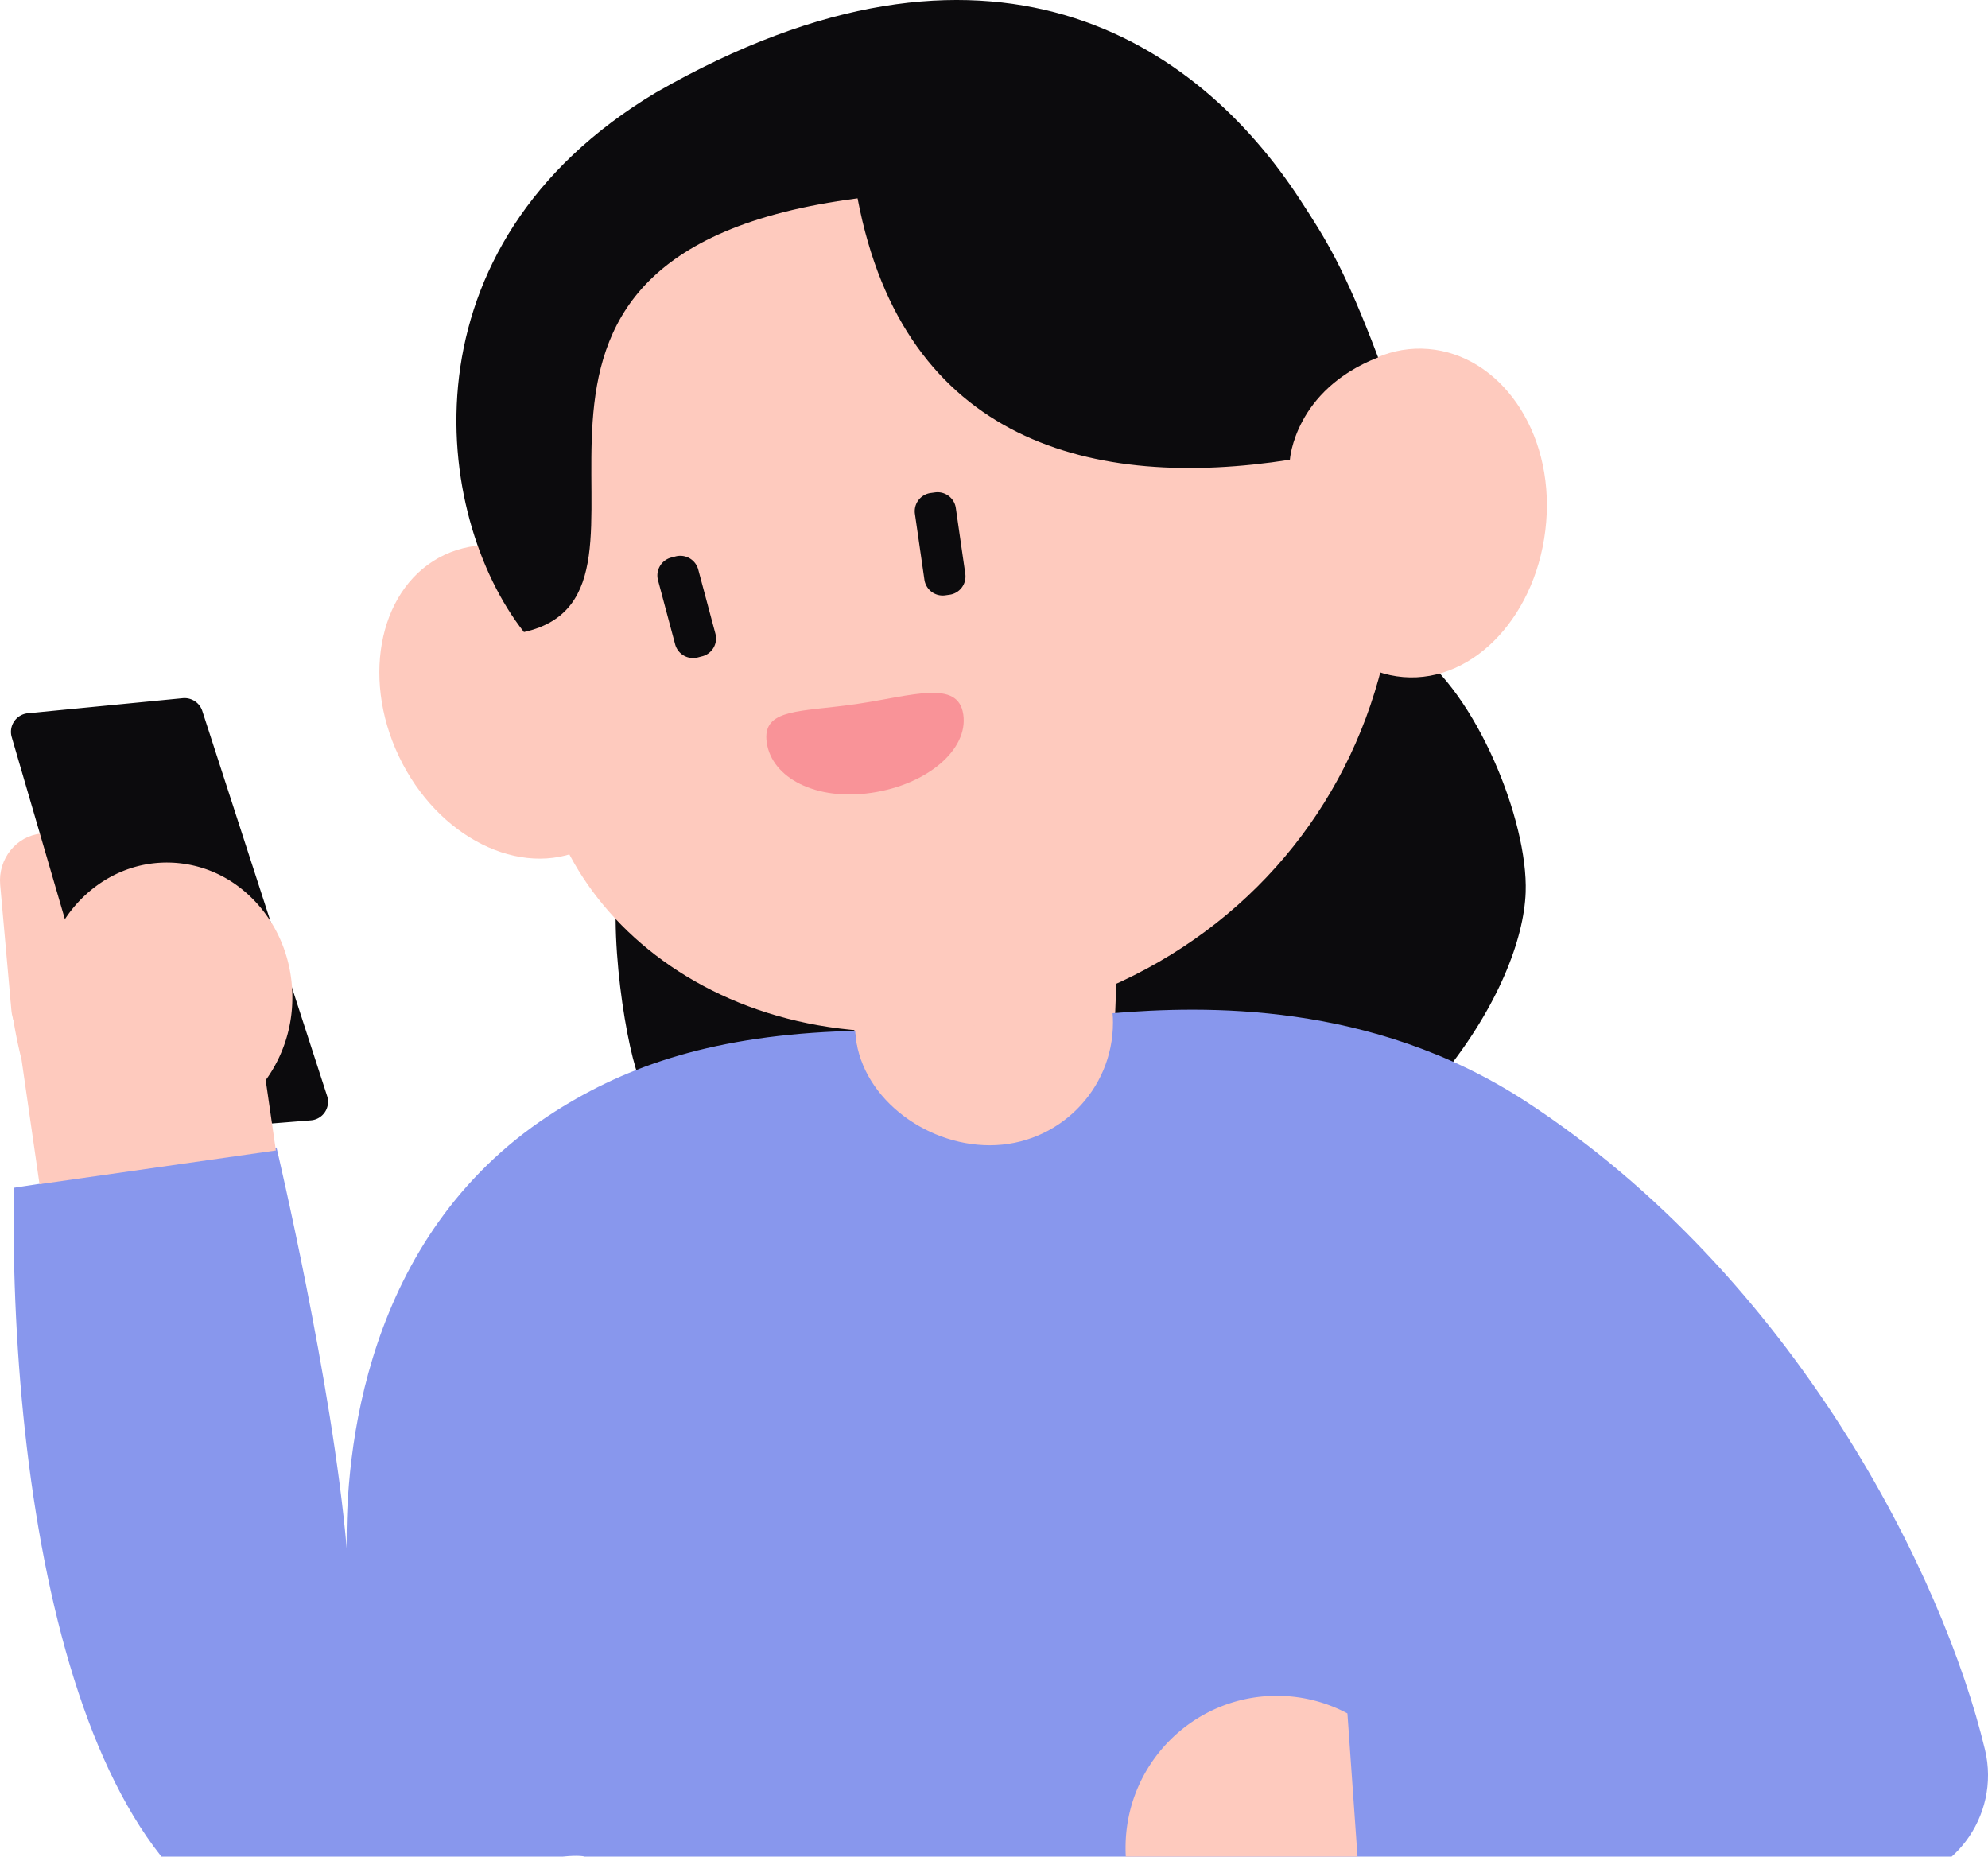
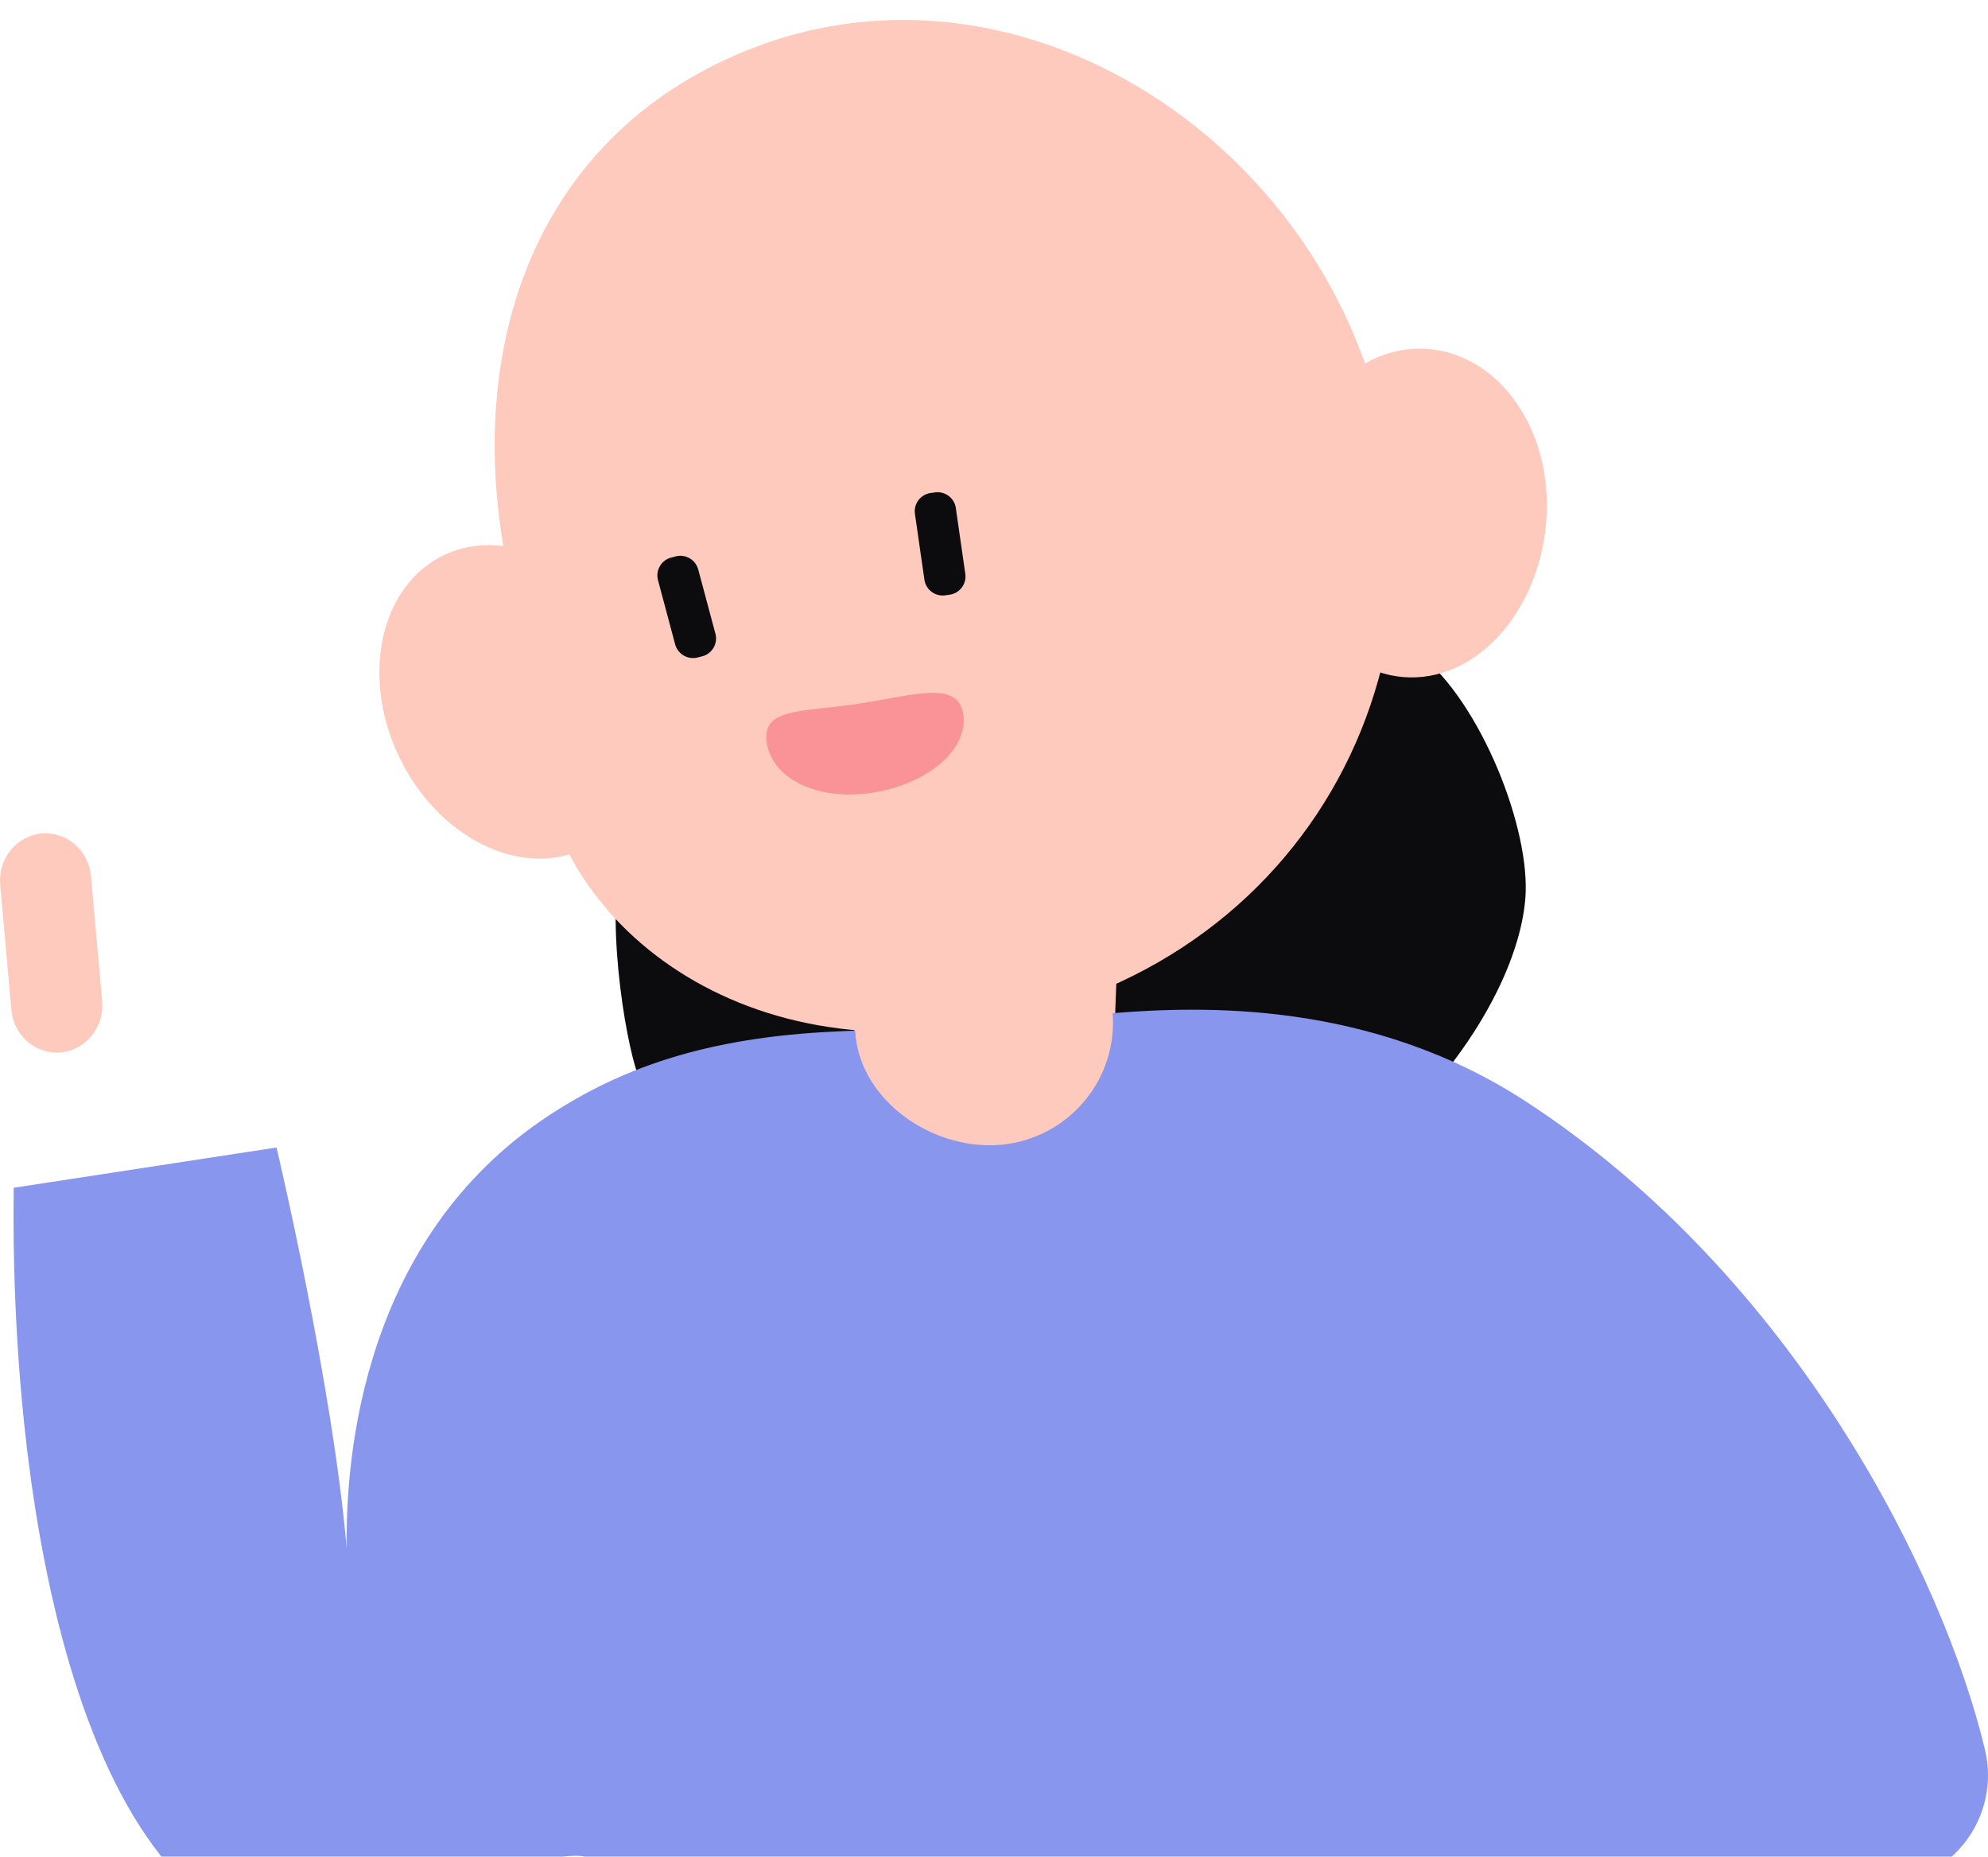
<svg xmlns="http://www.w3.org/2000/svg" width="136" height="127" viewBox="0 0 136 127" fill="none">
  <path d="M4.168 71.986c-1.715.164-3.234-1.14-3.392-2.914l-.763-8.55c-.158-1.774 1.104-3.344 2.82-3.508 1.714-.164 3.233 1.14 3.391 2.914l.763 8.55c.158 1.774-1.104 3.344-2.82 3.508z" fill="#FECABE" />
-   <path d="m21.264 76.634-11.473.919a1.278 1.278 0 0 1-1.332-.916L.8 50.414a1.278 1.278 0 0 1 1.107-1.626l10.591-1.03c.6-.058 1.16.308 1.343.877l8.538 26.337a1.273 1.273 0 0 1-1.114 1.662z" fill="#0C0B0D" />
  <path d="M39.957 58.063c4.36-2.055 5.755-8.222 3.117-13.775-2.638-5.552-8.31-8.387-12.67-6.332-4.36 2.056-5.756 8.223-3.118 13.775 2.638 5.553 8.311 8.388 12.67 6.332z" fill="#FECABE" />
  <path d="M104.372 61.028c-.223 6.45-7.125 18.414-23.033 25.153-15.535 6.584-33.461 1.391-37.853-13.118-1.02-3.372-2.21-12.374-.53-15.583 4.008-7.636 15.945-8.405 27.713-10.087 9.845-1.407 19.695-7.35 25.96-3.006 4.374 3.034 7.913 11.75 7.743 16.64z" fill="#0C0B0D" />
  <path d="M105.776 35.705c-.513 6.256-4.888 11.006-9.77 10.609-4.882-.397-8.424-5.793-7.91-12.05.512-6.256 4.728-10.79 9.61-10.392 4.882.397 8.585 5.573 8.07 11.833zM75.826 81.441 60.16 82.568l-2.87-20.276 19.322-1.419-.786 20.568z" fill="#FECABE" />
  <path d="M93.783 26.068c6.769 21.587-6.584 42.547-30.022 44.412-17.622 1.402-29.047-11.727-26.486-23.219-7.058-17.41-3.62-36.8 13.86-43.832 17.48-7.03 37.028 4.716 42.648 22.64z" fill="#FECABE" />
  <path d="M65.898 48.865c.36 2.398-2.45 4.799-6.267 5.365-3.82.567-6.816-1.021-7.175-3.42-.36-2.398 2.338-2.09 6.158-2.656 3.818-.566 6.925-1.688 7.284.71z" fill="#F99398" />
  <path d="m48.045 44.89-.307.081a1.27 1.27 0 0 1-1.55-.894l-1.175-4.394a1.265 1.265 0 0 1 .897-1.543l.307-.08a1.27 1.27 0 0 1 1.549.893l1.176 4.394a1.26 1.26 0 0 1-.897 1.544zM64.968 40.68l-.301.042a1.263 1.263 0 0 1-1.427-1.066l-.65-4.51a1.26 1.26 0 0 1 1.07-1.422l.302-.041c.685-.098 1.329.38 1.426 1.065l.65 4.511a1.262 1.262 0 0 1-1.07 1.421z" fill="#0C0B0D" />
-   <path d="M88.938 13.658c1.752 2.695 3.006 4.613 5.339 10.792-5.73 2.235-6.036 6.998-6.036 6.998-13.414 2.096-26.408-1.152-29.574-17.881-29.944 3.886-10.78 26.969-22.824 29.667-6.259-7.964-8.588-26.387 9.053-36.918 22.825-13.09 37.03-3.442 44.042 7.342z" fill="#0C0B0D" />
  <path d="M135.793 119.682c1.095 4.589-2.26 9.035-6.989 9.243l-23.262 1.022-8.73.383-19.113.838-.223.009-36.565-1.216-.909-2.963s-.355-.118-1.5 0c-2.06 3.914-5.848 5.999-16.133 5.999-16.463 0-21.735-28.676-21.43-51.75l17.978-2.754s3.829 16.144 4.801 27.424c-.098-6.409 1.15-21.262 13.81-29.6 4.916-3.237 10.762-5.366 19.707-5.763.426-.02.847-.04 1.265-.056.226 4.436 4.698 7.842 9.21 7.842 4.656 0 8.431-3.76 8.431-8.4 0-.213-.008-.427-.028-.635 6.17-.5 17.673-.869 28.267 6.035 18.433 12.005 28.576 32.473 31.413 44.342z" fill="#8897ED" />
-   <path d="M20 68.211c0-3.12-1.445-5.882-3.656-7.547a8.14 8.14 0 0 0-5.445-1.647c-3.546.228-6.507 2.776-7.597 6.252l-2.245-.175S0 66.5 1.474 72.477L2.704 81l16.169-2.305-.696-4.81A9.606 9.606 0 0 0 20 68.21zM97 130.128c-.005.011-.008.025-.014.036L78.073 131A10.382 10.382 0 0 1 77 126.389C77 120.65 81.633 116 87.346 116c1.746 0 3.389.435 4.831 1.202l.924 13.092 3.899-.166z" fill="#FECABE" />
</svg>